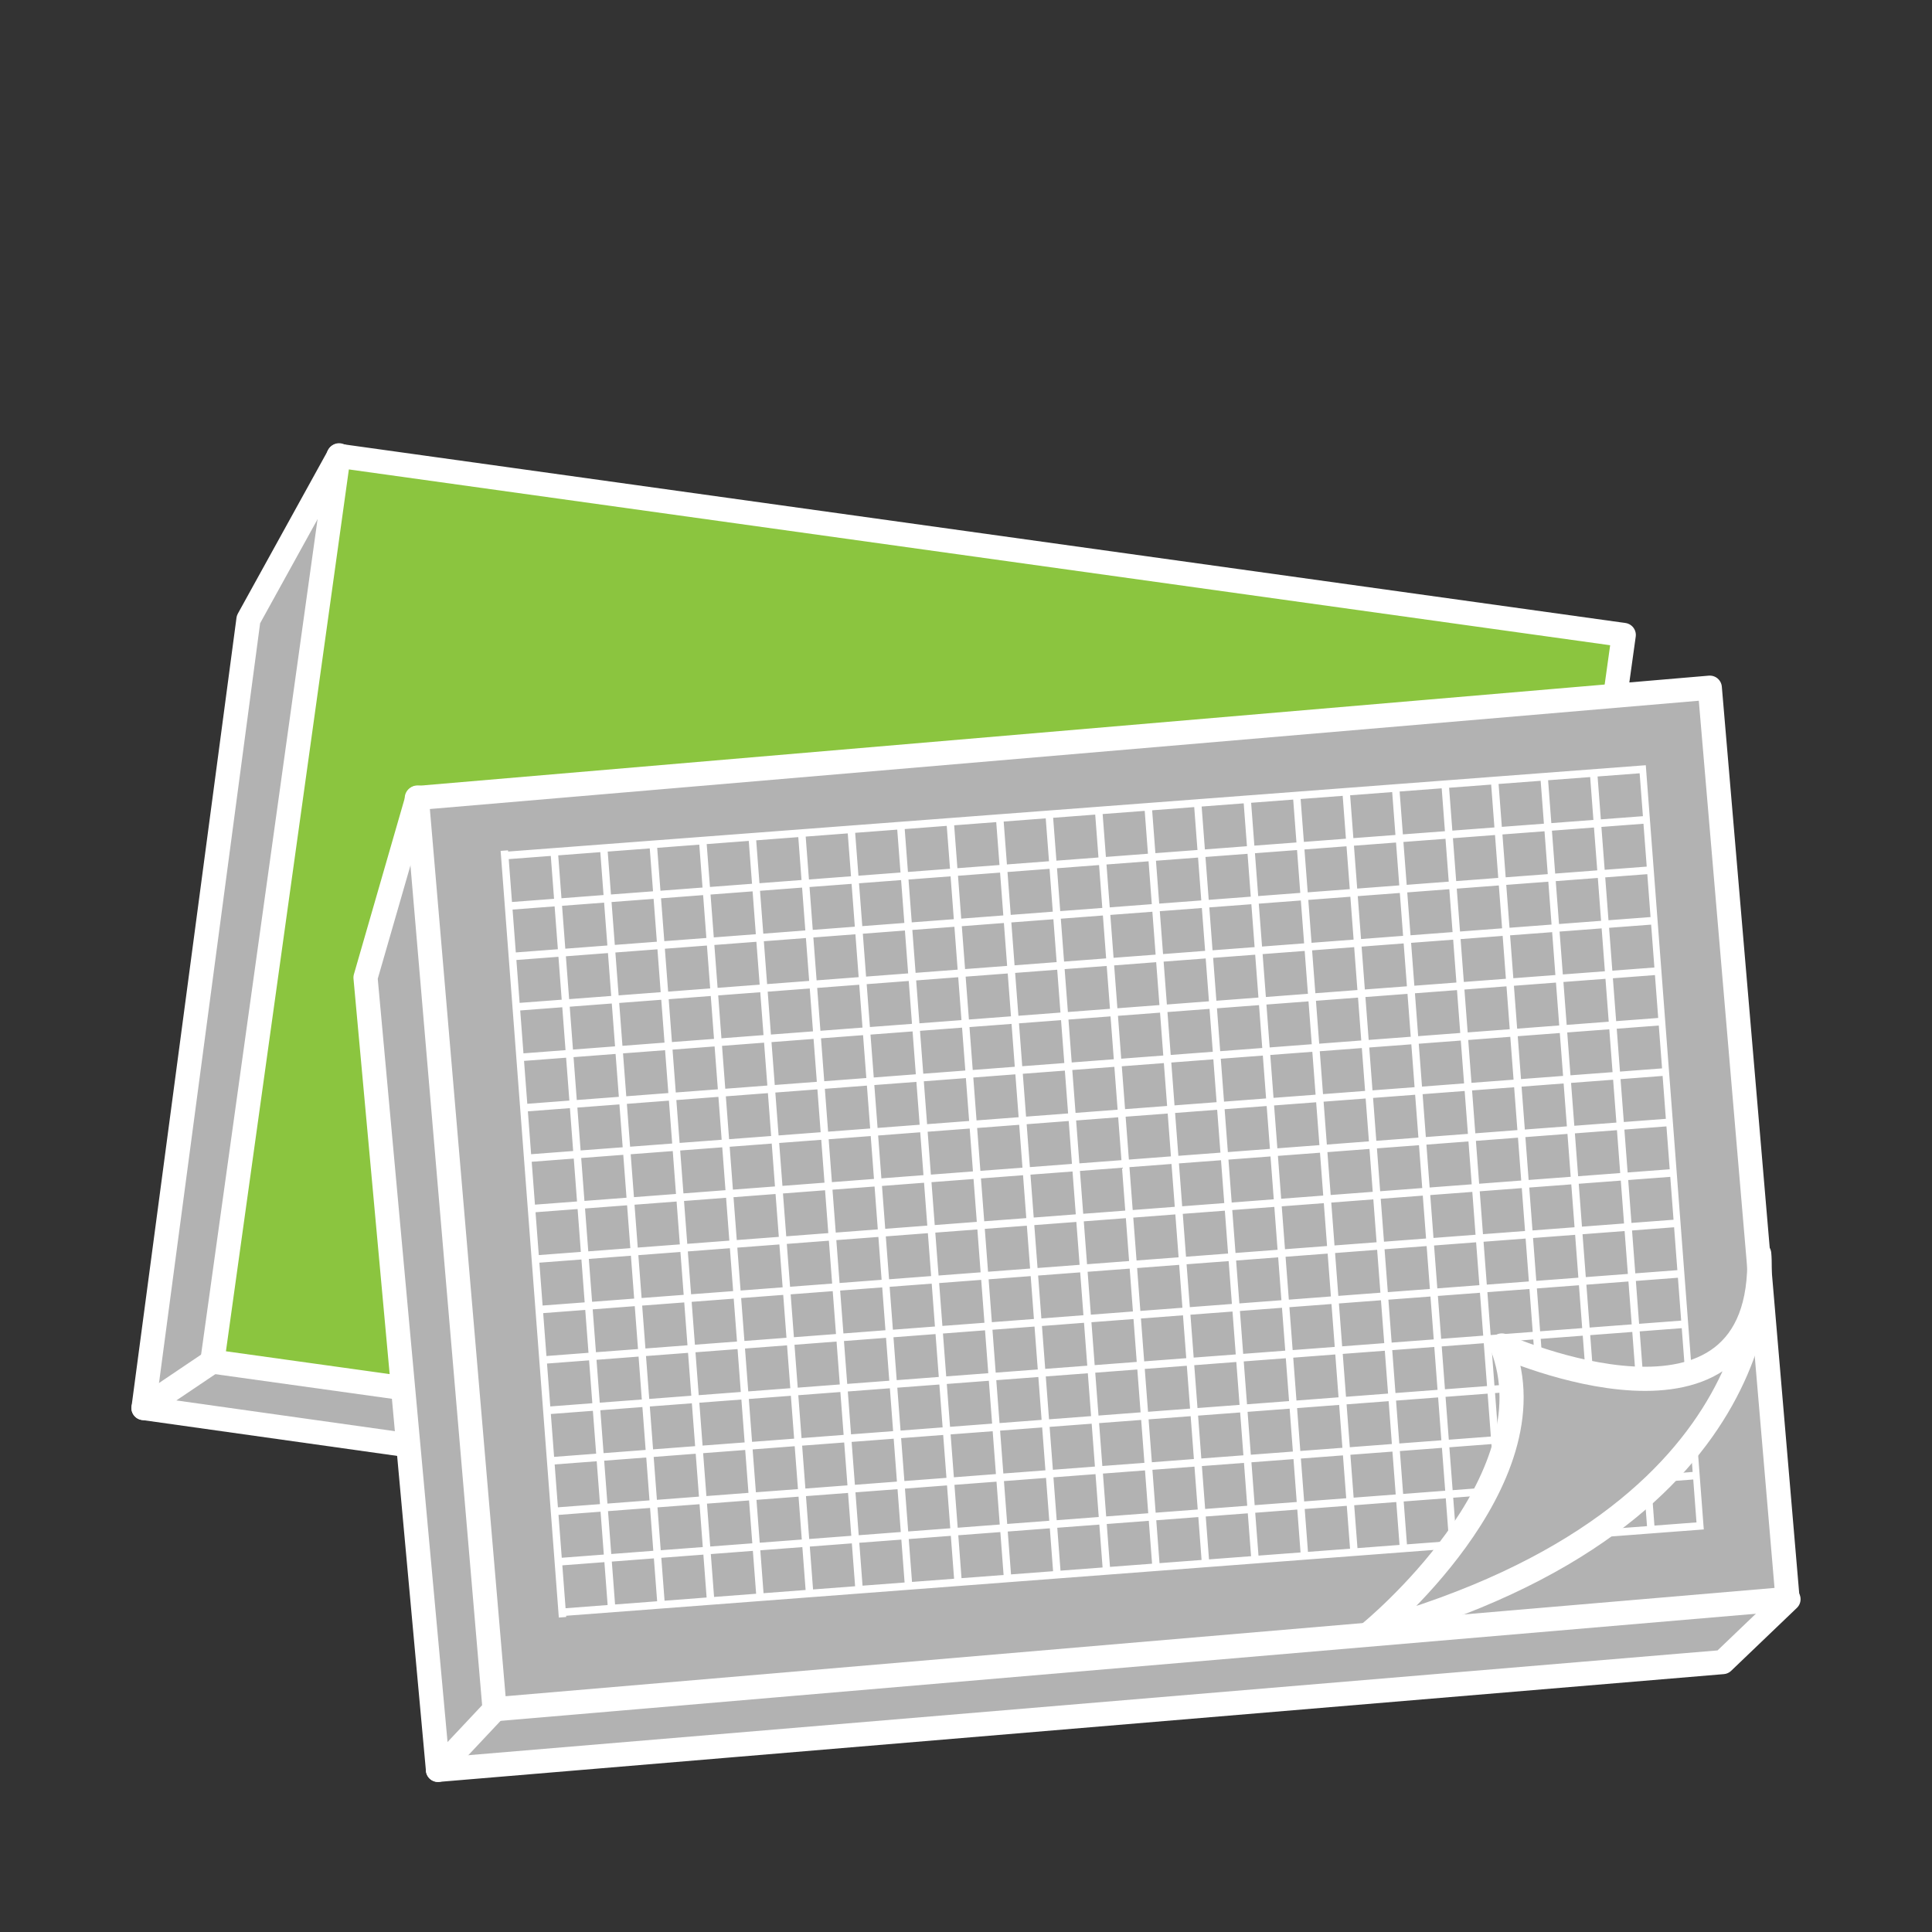
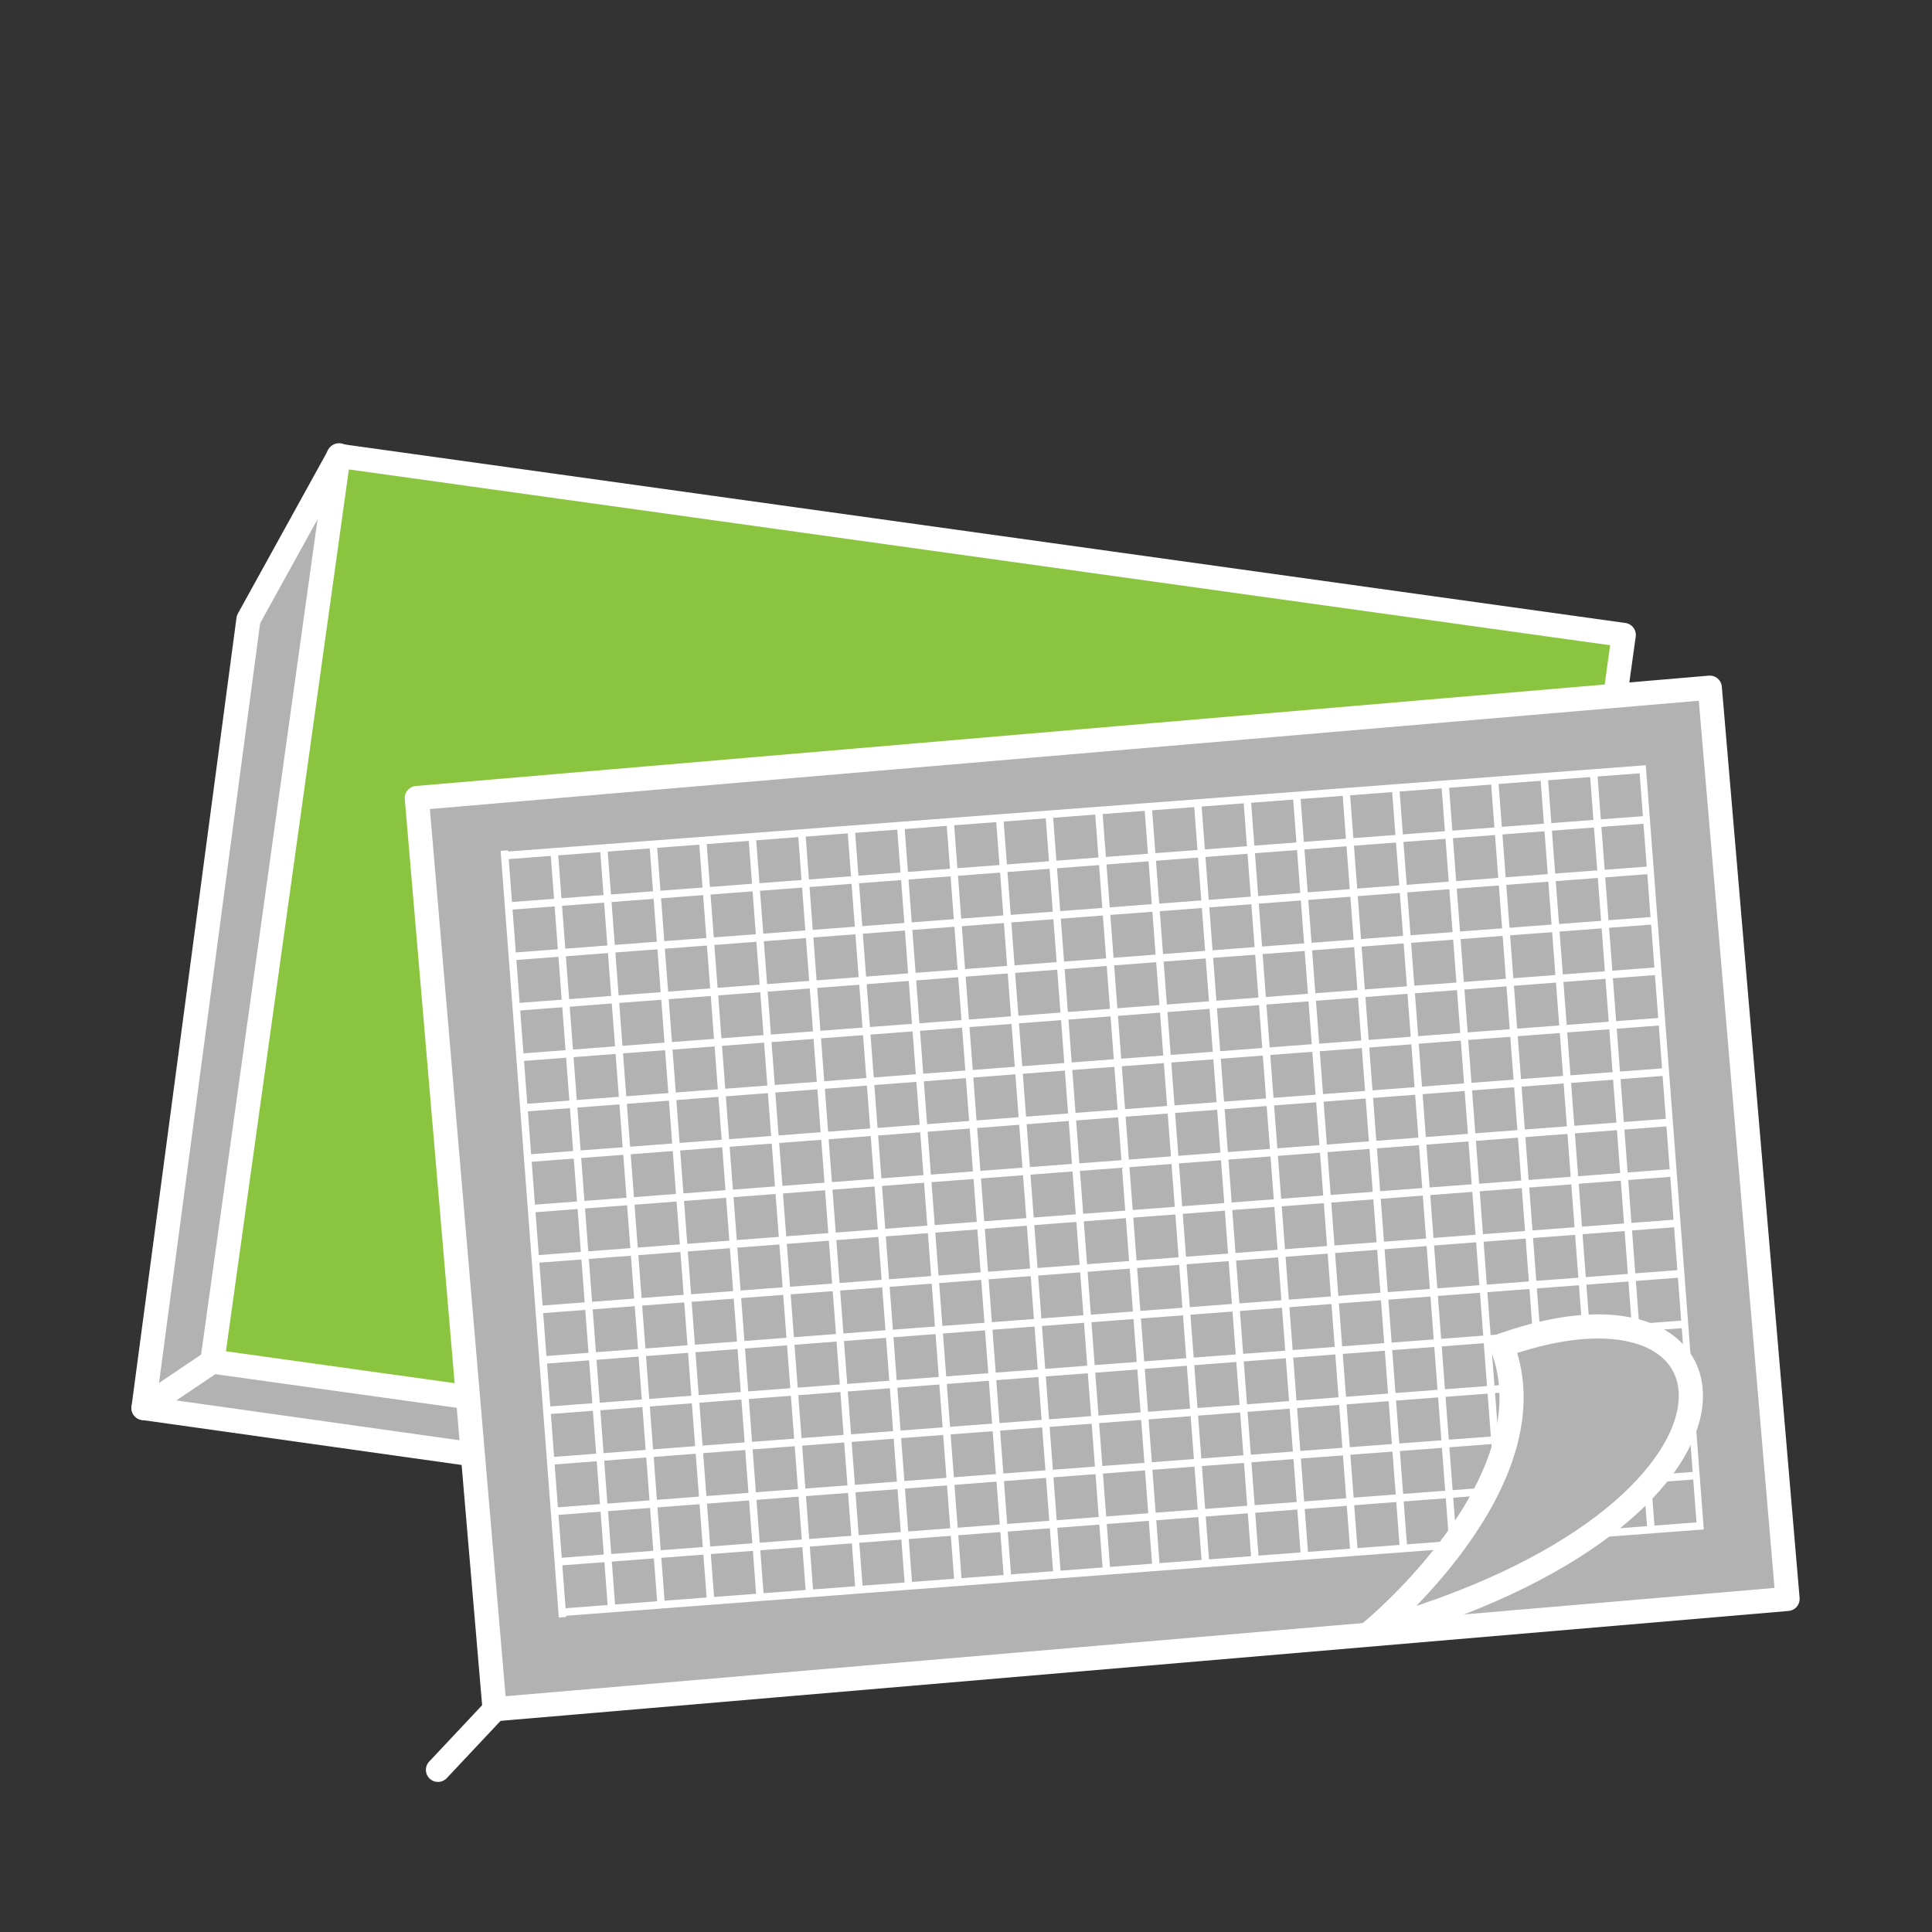
<svg xmlns="http://www.w3.org/2000/svg" version="1.1" id="Ebene_1" x="0px" y="0px" width="120px" height="120px" viewBox="0 0 120 120" enable-background="new 0 0 120 120" xml:space="preserve">
  <rect x="0" y="0" width="120" height="120" fill="#333333" stroke="none" />
  <polygon fill="#B2B2B2" stroke="#FFFFFF" stroke-width="1.5" stroke-linecap="round" stroke-linejoin="round" stroke-miterlimit="10" points="  21.059,28.28 56.389,40.774 93.061,95.711 88.216,98.615 8.913,87.454 15.432,38.472 " />
  <rect x="28.647" y="21.681" transform="matrix(0.138 -0.99 0.99 0.138 -12.23 109.938)" fill="#8BC53F" stroke="#FFFFFF" stroke-width="1.5" stroke-linecap="round" stroke-linejoin="round" stroke-miterlimit="10" width="56.827" height="80.632" />
  <line fill="#FFFFFF" stroke="#FFFFFF" stroke-width="1.5" stroke-linecap="round" stroke-linejoin="round" stroke-miterlimit="10" x1="8.913" y1="87.454" x2="13.203" y2="84.563" />
-   <polygon fill="#B2B2B2" stroke="#FFFFFF" stroke-width="1.5" stroke-linecap="round" stroke-linejoin="round" stroke-miterlimit="10" points="  25.931,49.536 63.151,53.888 111.087,99.329 107.007,103.235 27.203,109.929 22.703,60.721 " />
  <rect x="40.096" y="34.117" transform="matrix(-0.085 -0.996 0.996 -0.085 0.147 149.001)" fill="#B2B2B2" stroke="#FFFFFF" stroke-width="1.5" stroke-linecap="round" stroke-linejoin="round" stroke-miterlimit="10" width="56.826" height="80.632" />
  <path fill="#FFFFFF" d="M105.825,94.996l-3.602-47.467l-70.662,5.362l-0.005-0.076l-0.461,0.035l3.615,47.619l0.46-0.035  l-0.006-0.076L105.825,94.996z M31.8,56.024l-0.202-2.663l2.612-0.198l0.203,2.664L31.8,56.024z M34.874,55.792l-0.202-2.664  l2.614-0.199l0.201,2.664L34.874,55.792z M37.948,55.558l-0.202-2.664l2.612-0.197l0.203,2.664L37.948,55.558z M41.022,55.325  l-0.202-2.664l2.614-0.199l0.201,2.665L41.022,55.325z M44.097,55.091l-0.203-2.663l2.613-0.198l0.203,2.663L44.097,55.091z   M47.171,54.858l-0.202-2.664l2.614-0.199l0.201,2.664L47.171,54.858z M50.245,54.626l-0.202-2.664l2.612-0.199l0.203,2.664  L50.245,54.626z M53.319,54.392l-0.203-2.664l2.613-0.198l0.203,2.664L53.319,54.392z M56.394,54.159l-0.201-2.664l2.611-0.199  l0.203,2.664L56.394,54.159z M59.466,53.925l-0.201-2.664l2.613-0.198l0.202,2.665L59.466,53.925z M62.542,53.692l-0.202-2.664  l2.612-0.199l0.203,2.664L62.542,53.692z M65.616,53.458l-0.203-2.663l2.613-0.199l0.202,2.664L65.616,53.458z M68.69,53.226  l-0.203-2.664l2.613-0.198l0.201,2.663L68.69,53.226z M71.763,52.991l-0.201-2.662l2.613-0.199l0.202,2.664L71.763,52.991z   M74.838,52.759l-0.202-2.664l2.613-0.198l0.201,2.663L74.838,52.759z M77.911,52.524l-0.201-2.662l2.613-0.199l0.202,2.664  L77.911,52.524z M80.986,52.292l-0.202-2.664l2.613-0.197l0.201,2.662L80.986,52.292z M84.06,52.058l-0.201-2.662l2.612-0.199  l0.202,2.664L84.06,52.058z M87.135,51.825l-0.202-2.664l2.613-0.197l0.201,2.664L87.135,51.825z M90.208,51.592l-0.202-2.663  l2.613-0.197l0.202,2.662L90.208,51.592z M93.282,51.358l-0.202-2.664l2.613-0.197l0.202,2.664L93.282,51.358z M96.356,51.125  l-0.201-2.663l2.613-0.197l0.202,2.662L96.356,51.125z M99.431,50.892l-0.202-2.663l2.612-0.198l0.203,2.664L99.431,50.892z   M32.038,59.157l-0.202-2.662l2.612-0.198l0.202,2.662L32.038,59.157z M35.112,58.925l-0.202-2.663l2.612-0.198l0.203,2.662  L35.112,58.925z M38.187,58.69l-0.203-2.663l2.613-0.197l0.202,2.662L38.187,58.69z M41.261,58.457l-0.203-2.661l2.614-0.199  l0.202,2.662L41.261,58.457z M44.335,58.224l-0.202-2.662l2.612-0.198l0.201,2.662L44.335,58.224z M47.409,57.991l-0.203-2.662  l2.613-0.199l0.202,2.662L47.409,57.991z M50.482,57.757l-0.201-2.662l2.612-0.197l0.202,2.661L50.482,57.757z M53.558,57.524  l-0.203-2.662l2.614-0.199l0.202,2.663L53.558,57.524z M56.631,57.29l-0.202-2.661l2.613-0.198l0.201,2.662L56.631,57.29z   M59.704,57.058l-0.201-2.662l2.613-0.197l0.202,2.66L59.704,57.058z M62.779,56.825l-0.202-2.663l2.613-0.198l0.201,2.662  L62.779,56.825z M65.853,56.591l-0.201-2.662l2.613-0.199l0.201,2.663L65.853,56.591z M68.928,56.358l-0.202-2.663l2.613-0.198  l0.201,2.662L68.928,56.358z M72.001,56.124l-0.202-2.662l2.614-0.197l0.201,2.662L72.001,56.124z M75.076,55.892l-0.202-2.664  l2.613-0.197l0.201,2.662L75.076,55.892z M78.149,55.657l-0.202-2.662l2.614-0.197l0.201,2.661L78.149,55.657z M81.224,55.425  l-0.202-2.663l2.612-0.198l0.203,2.663L81.224,55.425z M84.298,55.192l-0.202-2.664l2.614-0.197l0.201,2.662L84.298,55.192z   M87.372,54.959l-0.203-2.663l2.614-0.197l0.201,2.661L87.372,54.959z M90.446,54.726l-0.202-2.663l2.614-0.198l0.201,2.663  L90.446,54.726z M93.521,54.491l-0.202-2.662l2.613-0.197l0.202,2.662L93.521,54.491z M96.595,54.259l-0.202-2.664l2.612-0.197  l0.203,2.662L96.595,54.259z M99.669,54.025l-0.203-2.663l2.613-0.197l0.202,2.662L99.669,54.025z M32.275,62.29l-0.201-2.663  l2.612-0.198l0.202,2.664L32.275,62.29z M35.35,62.058l-0.202-2.662l2.613-0.199l0.202,2.663L35.35,62.058z M38.424,61.825  l-0.202-2.664l2.613-0.198l0.201,2.663L38.424,61.825z M41.499,61.591l-0.203-2.664l2.613-0.198l0.202,2.664L41.499,61.591z   M44.571,61.357l-0.201-2.663l2.611-0.198l0.203,2.663L44.571,61.357z M47.646,61.124l-0.202-2.662l2.613-0.199l0.202,2.663  L47.646,61.124z M50.721,60.892l-0.202-2.664l2.612-0.198l0.202,2.663L50.721,60.892z M53.794,60.658l-0.202-2.663l2.614-0.199  l0.201,2.664L53.794,60.658z M56.869,60.425l-0.202-2.664l2.613-0.197l0.201,2.663L56.869,60.425z M59.942,60.191l-0.202-2.663  l2.614-0.199l0.201,2.664L59.942,60.191z M63.017,59.958l-0.201-2.664l2.612-0.197l0.202,2.662L63.017,59.958z M66.091,59.726  l-0.202-2.664l2.614-0.199l0.201,2.664L66.091,59.726z M69.166,59.491l-0.202-2.664l2.612-0.197l0.202,2.664L69.166,59.491z   M72.239,59.259l-0.202-2.664l2.612-0.197l0.203,2.662L72.239,59.259z M75.313,59.025l-0.201-2.665l2.612-0.197l0.202,2.664  L75.313,59.025z M78.388,58.792l-0.203-2.664l2.613-0.198l0.203,2.663L78.388,58.792z M81.462,58.559l-0.201-2.663l2.612-0.199  l0.202,2.664L81.462,58.559z M84.536,58.325l-0.203-2.664l2.613-0.197l0.202,2.663L84.536,58.325z M87.61,58.092l-0.203-2.663  l2.613-0.199l0.202,2.664L87.61,58.092z M90.685,57.858l-0.203-2.663l2.614-0.198l0.202,2.663L90.685,57.858z M93.759,57.625  l-0.203-2.663l2.613-0.199l0.201,2.664L93.759,57.625z M96.833,57.392l-0.203-2.664l2.614-0.197l0.202,2.663L96.833,57.392z   M99.906,57.158l-0.202-2.663l2.613-0.199l0.201,2.664L99.906,57.158z M32.513,65.425l-0.202-2.664l2.613-0.198l0.202,2.663  L32.513,65.425z M35.588,65.19l-0.202-2.662l2.613-0.199l0.203,2.662L35.588,65.19z M38.661,64.958l-0.201-2.662l2.612-0.199  l0.202,2.662L38.661,64.958z M41.735,64.724l-0.201-2.662l2.613-0.199l0.201,2.664L41.735,64.724z M44.81,64.491l-0.201-2.664  l2.612-0.198l0.202,2.663L44.81,64.491z M47.884,64.258l-0.201-2.663l2.613-0.198l0.201,2.663L47.884,64.258z M50.958,64.024  l-0.201-2.662l2.612-0.199l0.202,2.662L50.958,64.024z M54.032,63.791l-0.201-2.663l2.613-0.198l0.201,2.663L54.032,63.791z   M57.106,63.559l-0.201-2.663l2.612-0.199l0.202,2.664L57.106,63.559z M60.181,63.324l-0.203-2.663l2.614-0.197l0.202,2.662  L60.181,63.324z M63.255,63.091l-0.203-2.662l2.613-0.199l0.202,2.662L63.255,63.091z M66.329,62.858l-0.203-2.664l2.614-0.197  l0.202,2.662L66.329,62.858z M69.403,62.625l-0.201-2.663l2.611-0.199l0.202,2.664L69.403,62.625z M72.477,62.392l-0.202-2.664  l2.613-0.197l0.202,2.662L72.477,62.392z M75.552,62.158l-0.202-2.663l2.612-0.197l0.202,2.662L75.552,62.158z M78.626,61.925  l-0.203-2.664l2.613-0.197l0.202,2.663L78.626,61.925z M81.699,61.691l-0.202-2.663l2.613-0.199l0.201,2.664L81.699,61.691z   M84.773,61.458l-0.202-2.662l2.613-0.199l0.202,2.664L84.773,61.458z M87.848,61.225l-0.202-2.663l2.613-0.197l0.201,2.662  L87.848,61.225z M90.921,60.991l-0.202-2.662l2.614-0.199l0.201,2.664L90.921,60.991z M93.996,60.759l-0.202-2.664l2.613-0.197  l0.201,2.663L93.996,60.759z M97.07,60.524l-0.202-2.662l2.613-0.199l0.201,2.664L97.07,60.524z M100.145,60.291l-0.202-2.663  l2.612-0.197l0.202,2.662L100.145,60.291z M32.751,68.558l-0.202-2.664l2.613-0.198l0.202,2.663L32.751,68.558z M35.825,68.324  l-0.201-2.663l2.611-0.199l0.203,2.664L35.825,68.324z M38.899,68.091l-0.202-2.664l2.612-0.198l0.203,2.663L38.899,68.091z   M41.974,67.856l-0.202-2.662l2.613-0.198l0.202,2.663L41.974,67.856z M45.048,67.624l-0.202-2.664l2.612-0.198l0.203,2.663  L45.048,67.624z M48.122,67.391l-0.203-2.663l2.613-0.199l0.203,2.664L48.122,67.391z M51.195,67.157l-0.201-2.664l2.612-0.197  l0.203,2.662L51.195,67.157z M54.271,66.925l-0.203-2.664l2.614-0.198l0.202,2.663L54.271,66.925z M57.345,66.69l-0.202-2.664  l2.612-0.197l0.203,2.664L57.345,66.69z M60.418,66.458l-0.202-2.664l2.613-0.198l0.201,2.663L60.418,66.458z M63.493,66.225  l-0.202-2.664l2.612-0.198l0.203,2.664L63.493,66.225z M66.566,65.991l-0.202-2.664l2.613-0.198l0.203,2.663L66.566,65.991z   M69.641,65.758l-0.202-2.663l2.613-0.198l0.201,2.663L69.641,65.758z M72.715,65.525l-0.202-2.665l2.613-0.197l0.203,2.664  L72.715,65.525z M75.789,65.291l-0.202-2.663L78.2,62.43l0.201,2.663L75.789,65.291z M78.862,65.058l-0.202-2.664l2.614-0.197  l0.201,2.662L78.862,65.058z M81.938,64.825l-0.202-2.664l2.613-0.198l0.201,2.663L81.938,64.825z M85.011,64.592l-0.202-2.665  l2.613-0.197l0.202,2.664L85.011,64.592z M88.085,64.358l-0.201-2.664l2.612-0.197l0.202,2.662L88.085,64.358z M91.16,64.125  l-0.202-2.663l2.613-0.199l0.201,2.664L91.16,64.125z M94.233,63.892l-0.201-2.664l2.612-0.198l0.202,2.663L94.233,63.892z   M97.309,63.658l-0.202-2.665l2.612-0.197l0.202,2.664L97.309,63.658z M100.382,63.425l-0.203-2.663l2.613-0.198l0.202,2.663  L100.382,63.425z M32.989,71.69l-0.202-2.663l2.612-0.199l0.201,2.664L32.989,71.69z M36.063,71.456l-0.202-2.662l2.612-0.198  l0.203,2.663L36.063,71.456z M39.137,71.224l-0.201-2.662l2.612-0.199l0.203,2.663L39.137,71.224z M42.212,70.989l-0.203-2.662  l2.613-0.199l0.202,2.664L42.212,70.989z M45.285,70.757l-0.202-2.662l2.613-0.199l0.201,2.663L45.285,70.757z M48.359,70.524  l-0.202-2.664l2.613-0.198l0.202,2.663L48.359,70.524z M51.435,70.29l-0.202-2.662l2.612-0.199l0.203,2.663L51.435,70.29z   M54.508,70.058l-0.202-2.664l2.613-0.197l0.202,2.662L54.508,70.058z M57.583,69.824l-0.203-2.663l2.613-0.198l0.202,2.663  L57.583,69.824z M60.655,69.591l-0.201-2.664l2.613-0.198l0.202,2.663L60.655,69.591z M63.731,69.356l-0.203-2.662l2.612-0.197  l0.202,2.661L63.731,69.356z M66.804,69.124l-0.202-2.664l2.613-0.197l0.202,2.662L66.804,69.124z M69.88,68.891l-0.203-2.663  l2.613-0.198l0.202,2.663L69.88,68.891z M72.952,68.657l-0.201-2.662l2.612-0.198l0.202,2.661L72.952,68.657z M76.026,68.425  l-0.201-2.664l2.612-0.197l0.202,2.662L76.026,68.425z M79.101,68.19l-0.202-2.664l2.612-0.197l0.203,2.664L79.101,68.19z   M82.175,67.958l-0.201-2.664l2.612-0.197l0.202,2.662L82.175,67.958z M85.248,67.724l-0.202-2.662l2.614-0.197l0.202,2.662  L85.248,67.724z M88.323,67.491l-0.202-2.663l2.612-0.198l0.203,2.662L88.323,67.491z M91.396,67.257l-0.202-2.661l2.613-0.198  l0.203,2.662L91.396,67.257z M94.472,67.024l-0.202-2.663l2.612-0.198l0.203,2.664L94.472,67.024z M97.545,66.79l-0.202-2.662  l2.613-0.197l0.203,2.662L97.545,66.79z M100.62,66.558l-0.202-2.662l2.612-0.199l0.203,2.662L100.62,66.558z M33.227,74.823  l-0.202-2.663l2.613-0.198l0.202,2.663L33.227,74.823z M36.301,74.591l-0.202-2.664l2.613-0.199l0.202,2.664L36.301,74.591z   M39.376,74.358l-0.203-2.665l2.613-0.198l0.201,2.664L39.376,74.358z M42.449,74.124l-0.202-2.664l2.613-0.198l0.201,2.663  L42.449,74.124z M45.522,73.89l-0.201-2.662l2.613-0.199l0.201,2.663L45.522,73.89z M48.599,73.657l-0.203-2.664l2.613-0.198  l0.202,2.663L48.599,73.657z M51.671,73.425l-0.201-2.664l2.612-0.199l0.202,2.664L51.671,73.425z M54.745,73.19l-0.202-2.662  l2.614-0.2l0.201,2.663L54.745,73.19z M57.819,72.958l-0.201-2.664l2.612-0.197l0.202,2.662L57.819,72.958z M60.894,72.724  l-0.202-2.662l2.612-0.199l0.203,2.663L60.894,72.724z M63.968,72.491l-0.201-2.664l2.613-0.199l0.201,2.664L63.968,72.491z   M67.042,72.258l-0.202-2.663l2.612-0.199l0.203,2.664L67.042,72.258z M70.117,72.024l-0.202-2.664l2.613-0.197l0.201,2.662  L70.117,72.024z M73.19,71.79l-0.203-2.662l2.613-0.199l0.203,2.664L73.19,71.79z M76.265,71.558l-0.202-2.664l2.612-0.197  l0.203,2.662L76.265,71.558z M79.339,71.324l-0.203-2.663l2.613-0.197l0.203,2.662L79.339,71.324z M82.413,71.091l-0.202-2.664  l2.612-0.197l0.203,2.662L82.413,71.091z M85.485,70.858l-0.201-2.664l2.613-0.197l0.203,2.662L85.485,70.858z M88.562,70.624  l-0.202-2.663l2.612-0.198l0.203,2.664L88.562,70.624z M91.634,70.392l-0.201-2.664l2.613-0.197l0.202,2.662L91.634,70.392z   M94.71,70.157l-0.203-2.663l2.613-0.198l0.202,2.664L94.71,70.157z M97.784,69.924l-0.203-2.663l2.613-0.197l0.203,2.662  L97.784,69.924z M100.858,69.69l-0.203-2.663l2.613-0.198l0.201,2.664L100.858,69.69z M33.465,77.956l-0.202-2.662l2.613-0.198  l0.201,2.662L33.465,77.956z M36.539,77.724l-0.202-2.663l2.613-0.198l0.201,2.662L36.539,77.724z M39.612,77.489l-0.201-2.662  l2.613-0.198l0.201,2.662L39.612,77.489z M42.687,77.257l-0.201-2.662l2.613-0.199l0.201,2.662L42.687,77.257z M45.762,77.022  L45.56,74.36l2.611-0.198l0.203,2.662L45.762,77.022z M48.835,76.79l-0.203-2.662l2.614-0.199l0.202,2.662L48.835,76.79z   M51.91,76.558l-0.203-2.664l2.614-0.197l0.201,2.662L51.91,76.558z M54.983,76.323l-0.201-2.662l2.612-0.199l0.202,2.663  L54.983,76.323z M58.058,76.091l-0.202-2.664l2.612-0.197l0.203,2.662L58.058,76.091z M61.132,75.856l-0.203-2.662l2.614-0.199  l0.202,2.664L61.132,75.856z M64.206,75.624l-0.202-2.664l2.612-0.197l0.203,2.662L64.206,75.624z M67.28,75.39l-0.203-2.662  l2.613-0.199l0.202,2.664L67.28,75.39z M70.354,75.157l-0.202-2.663l2.612-0.198l0.203,2.662L70.354,75.157z M73.427,74.924  l-0.201-2.663l2.613-0.197l0.202,2.662L73.427,74.924z M76.503,74.69l-0.202-2.664l2.612-0.197l0.203,2.662L76.503,74.69z   M79.576,74.457l-0.202-2.663l2.613-0.197l0.201,2.662L79.576,74.457z M82.651,74.224l-0.203-2.663l2.613-0.198l0.202,2.663  L82.651,74.224z M85.725,73.99l-0.202-2.663l2.613-0.197l0.202,2.662L85.725,73.99z M88.798,73.758l-0.201-2.663l2.612-0.199  l0.202,2.664L88.798,73.758z M91.873,73.524l-0.202-2.663l2.613-0.198l0.202,2.662L91.873,73.524z M94.946,73.29l-0.201-2.663  l2.613-0.198l0.201,2.664L94.946,73.29z M98.021,73.058l-0.202-2.663l2.613-0.198l0.201,2.663L98.021,73.058z M101.095,72.824  l-0.201-2.663l2.612-0.199l0.202,2.664L101.095,72.824z M33.702,81.089l-0.201-2.662l2.612-0.198l0.202,2.663L33.702,81.089z   M36.776,80.857l-0.203-2.663l2.614-0.199l0.202,2.663L36.776,80.857z M39.851,80.622l-0.202-2.662l2.613-0.198l0.202,2.663  L39.851,80.622z M42.925,80.39l-0.203-2.662l2.613-0.199l0.202,2.664L42.925,80.39z M45.999,80.157l-0.203-2.664l2.613-0.198  l0.202,2.663L45.999,80.157z M49.073,79.923l-0.203-2.662l2.614-0.199l0.202,2.663L49.073,79.923z M52.147,79.69l-0.201-2.664  l2.612-0.197l0.201,2.662L52.147,79.69z M55.221,79.458l-0.202-2.664l2.613-0.199l0.202,2.664L55.221,79.458z M58.296,79.225  l-0.203-2.665l2.613-0.197l0.202,2.664L58.296,79.225z M61.369,78.99l-0.202-2.663l2.613-0.197l0.202,2.662L61.369,78.99z   M64.444,78.758l-0.202-2.665l2.612-0.197l0.202,2.664L64.444,78.758z M67.518,78.524l-0.202-2.664l2.613-0.198l0.201,2.663  L67.518,78.524z M70.593,78.291l-0.203-2.663l2.613-0.199l0.202,2.664L70.593,78.291z M73.666,78.058l-0.202-2.664l2.613-0.197  l0.201,2.663L73.666,78.058z M76.74,77.824l-0.202-2.665l2.613-0.197l0.201,2.664L76.74,77.824z M79.813,77.591l-0.202-2.664  l2.614-0.197l0.201,2.663L79.813,77.591z M82.889,77.357l-0.202-2.663l2.613-0.199l0.202,2.664L82.889,77.357z M85.962,77.124  l-0.203-2.664l2.613-0.197l0.203,2.663L85.962,77.124z M89.037,76.891l-0.202-2.663l2.613-0.197l0.201,2.662L89.037,76.891z   M92.11,76.657l-0.201-2.663l2.612-0.198l0.202,2.664L92.11,76.657z M95.186,76.425l-0.202-2.664l2.611-0.197l0.203,2.663  L95.186,76.425z M98.259,76.19l-0.201-2.664l2.613-0.197l0.201,2.663L98.259,76.19z M101.333,75.958l-0.202-2.664l2.612-0.197  l0.203,2.663L101.333,75.958z M33.94,84.224l-0.202-2.664l2.613-0.198l0.202,2.663L33.94,84.224z M37.015,83.989l-0.202-2.662  l2.613-0.199l0.202,2.664L37.015,83.989z M40.089,83.757l-0.203-2.664l2.613-0.197l0.202,2.662L40.089,83.757z M43.162,83.522  L42.96,80.86l2.613-0.198l0.203,2.663L43.162,83.522z M46.237,83.29l-0.203-2.664l2.613-0.198l0.202,2.663L46.237,83.29z   M49.311,83.057l-0.202-2.663l2.613-0.198l0.203,2.663L49.311,83.057z M52.386,82.823l-0.203-2.664l2.613-0.197l0.201,2.662  L52.386,82.823z M55.459,82.59l-0.202-2.663l2.613-0.198l0.201,2.663L55.459,82.59z M58.534,82.356l-0.202-2.662l2.612-0.199  l0.202,2.664L58.534,82.356z M61.606,82.123l-0.201-2.663l2.613-0.198l0.201,2.663L61.606,82.123z M64.682,81.89l-0.202-2.664  l2.612-0.197l0.202,2.662L64.682,81.89z M67.755,81.657l-0.201-2.664l2.613-0.197l0.201,2.662L67.755,81.657z M70.83,81.424  l-0.202-2.663l2.612-0.199l0.202,2.664L70.83,81.424z M73.903,81.19L73.7,78.526l2.614-0.197l0.202,2.662L73.903,81.19z   M76.979,80.957l-0.202-2.663l2.612-0.199l0.202,2.664L76.979,80.957z M80.052,80.724l-0.203-2.664l2.614-0.197l0.202,2.662  L80.052,80.724z M83.126,80.49l-0.202-2.663l2.612-0.199l0.203,2.664L83.126,80.49z M86.2,80.257l-0.203-2.663l2.614-0.198  l0.202,2.664L86.2,80.257z M89.274,80.023l-0.202-2.663l2.612-0.199l0.203,2.664L89.274,80.023z M92.348,79.79l-0.202-2.663  l2.613-0.198l0.202,2.664L92.348,79.79z M95.422,79.557l-0.202-2.662l2.614-0.198l0.201,2.662L95.422,79.557z M98.497,79.323  l-0.203-2.662l2.613-0.199l0.203,2.664L98.497,79.323z M101.571,79.09l-0.202-2.663l2.612-0.199l0.202,2.664L101.571,79.09z   M34.179,87.356l-0.203-2.664l2.613-0.198l0.202,2.663L34.179,87.356z M37.252,87.123L37.05,84.46l2.613-0.199l0.201,2.664  L37.252,87.123z M40.325,86.89l-0.201-2.664l2.612-0.198l0.202,2.663L40.325,86.89z M43.399,86.657l-0.201-2.664l2.613-0.199  l0.201,2.664L43.399,86.657z M46.475,86.423l-0.202-2.664l2.612-0.198l0.202,2.663L46.475,86.423z M49.548,86.19l-0.201-2.664  l2.613-0.199l0.201,2.664L49.548,86.19z M52.622,85.957l-0.202-2.663l2.613-0.199l0.202,2.664L52.622,85.957z M55.696,85.724  l-0.201-2.664l2.613-0.198l0.202,2.663L55.696,85.724z M58.771,85.49l-0.202-2.663l2.613-0.199l0.202,2.664L58.771,85.49z   M61.845,85.257l-0.202-2.664l2.613-0.198l0.202,2.665L61.845,85.257z M64.92,85.023l-0.202-2.663l2.612-0.199l0.202,2.664  L64.92,85.023z M67.993,84.79l-0.202-2.664l2.613-0.198l0.201,2.663L67.993,84.79z M71.067,84.557l-0.202-2.663l2.612-0.198  l0.203,2.663L71.067,84.557z M74.142,84.323l-0.202-2.664l2.613-0.197l0.202,2.664L74.142,84.323z M77.216,84.09l-0.202-2.663  l2.612-0.198l0.203,2.663L77.216,84.09z M80.289,83.856l-0.202-2.663l2.613-0.198l0.203,2.664L80.289,83.856z M83.363,83.623  l-0.201-2.663l2.612-0.198l0.203,2.663L83.363,83.623z M86.438,83.39l-0.202-2.664l2.613-0.197l0.203,2.664L86.438,83.39z   M89.513,83.157l-0.203-2.664l2.613-0.197l0.202,2.663L89.513,83.157z M92.586,82.924l-0.202-2.665l2.613-0.197l0.203,2.664  L92.586,82.924z M95.66,82.689l-0.202-2.663l2.613-0.197l0.201,2.663L95.66,82.689z M98.735,82.457l-0.202-2.663l2.612-0.199  l0.203,2.664L98.735,82.457z M101.808,82.224l-0.201-2.663l2.612-0.198l0.202,2.663L101.808,82.224z M34.416,90.489l-0.202-2.663  l2.611-0.198l0.203,2.663L34.416,90.489z M37.489,90.257l-0.201-2.664l2.613-0.198l0.201,2.663L37.489,90.257z M40.563,90.022  l-0.202-2.663l2.612-0.198l0.203,2.663L40.563,90.022z M43.638,89.788l-0.201-2.662l2.612-0.198l0.202,2.663L43.638,89.788z   M46.712,89.556l-0.201-2.663l2.611-0.198l0.203,2.663L46.712,89.556z M49.786,89.323l-0.202-2.664l2.613-0.198l0.202,2.663  L49.786,89.323z M52.86,89.089l-0.201-2.662l2.613-0.198l0.201,2.662L52.86,89.089z M55.935,88.856l-0.202-2.664l2.612-0.197  l0.203,2.662L55.935,88.856z M59.009,88.622l-0.202-2.662l2.612-0.198l0.203,2.662L59.009,88.622z M62.083,88.39l-0.202-2.664  l2.613-0.197l0.202,2.662L62.083,88.39z M65.157,88.156l-0.202-2.663l2.612-0.197l0.202,2.662L65.157,88.156z M68.23,87.923  l-0.202-2.663l2.613-0.198l0.203,2.662L68.23,87.923z M71.306,87.689l-0.203-2.663l2.613-0.197l0.202,2.662L71.306,87.689z   M74.379,87.456l-0.202-2.662l2.613-0.199l0.201,2.664L74.379,87.456z M77.454,87.223l-0.203-2.663l2.613-0.197l0.202,2.662  L77.454,87.223z M80.526,86.989l-0.201-2.662l2.613-0.199l0.201,2.662L80.526,86.989z M83.603,86.757l-0.203-2.664l2.613-0.197  l0.202,2.662L83.603,86.757z M86.675,86.523l-0.201-2.663l2.613-0.199l0.201,2.664L86.675,86.523z M89.749,86.29l-0.201-2.662  l2.612-0.199l0.202,2.662L89.749,86.29z M92.823,86.057l-0.201-2.662l2.613-0.199l0.202,2.663L92.823,86.057z M95.897,85.823  l-0.201-2.663l2.612-0.198l0.202,2.662L95.897,85.823z M98.972,85.59l-0.201-2.662l2.613-0.199l0.202,2.663L98.972,85.59z   M102.046,85.356l-0.201-2.662l2.612-0.199l0.202,2.664L102.046,85.356z M34.653,93.622l-0.202-2.663l2.612-0.198l0.203,2.663  L34.653,93.622z M37.728,93.39l-0.202-2.664l2.614-0.198l0.201,2.663L37.728,93.39z M40.802,93.157l-0.201-2.664l2.611-0.199  l0.202,2.664L40.802,93.157z M43.876,92.923l-0.203-2.664l2.613-0.198l0.203,2.663L43.876,92.923z M46.95,92.688l-0.203-2.662  l2.613-0.199l0.203,2.664L46.95,92.688z M50.024,92.456l-0.202-2.664l2.612-0.197l0.203,2.663L50.024,92.456z M53.099,92.224  l-0.203-2.664l2.613-0.199l0.201,2.664L53.099,92.224z M56.173,91.989l-0.203-2.663l2.613-0.198l0.203,2.664L56.173,91.989z   M59.247,91.757l-0.203-2.664l2.613-0.197l0.202,2.662L59.247,91.757z M62.319,91.522l-0.201-2.663l2.613-0.198l0.202,2.664  L62.319,91.522z M65.396,91.29l-0.203-2.664l2.613-0.197l0.202,2.662L65.396,91.29z M68.468,91.056l-0.201-2.663l2.613-0.198  l0.202,2.664L68.468,91.056z M71.544,90.823l-0.203-2.664l2.613-0.197l0.201,2.662L71.544,90.823z M74.616,90.589l-0.201-2.662  l2.613-0.197l0.202,2.662L74.616,90.589z M77.691,90.356l-0.202-2.664l2.613-0.197l0.201,2.664L77.691,90.356z M80.765,90.122  l-0.201-2.662l2.613-0.199l0.202,2.664L80.765,90.122z M83.84,89.89l-0.202-2.663l2.613-0.198l0.201,2.662L83.84,89.89z   M86.913,89.657l-0.202-2.664l2.613-0.197l0.202,2.663L86.913,89.657z M89.988,89.423l-0.202-2.663l2.613-0.198l0.201,2.664  L89.988,89.423z M93.062,89.19l-0.202-2.663l2.612-0.198l0.203,2.663L93.062,89.19z M96.136,88.956l-0.202-2.663l2.612-0.198  l0.203,2.664L96.136,88.956z M99.21,88.723l-0.201-2.663l2.612-0.197l0.202,2.663L99.21,88.723z M102.284,88.489l-0.202-2.662  l2.612-0.199l0.202,2.664L102.284,88.489z M34.892,96.755l-0.203-2.662l2.613-0.198l0.202,2.662L34.892,96.755z M37.966,96.522  l-0.201-2.663l2.612-0.198l0.201,2.662L37.966,96.522z M41.039,96.288l-0.202-2.662l2.613-0.197l0.201,2.662L41.039,96.288z   M44.114,96.056l-0.203-2.662l2.614-0.199l0.202,2.663L44.114,96.056z M47.188,95.821l-0.202-2.662l2.613-0.198l0.202,2.662  L47.188,95.821z M50.261,95.59l-0.201-2.663l2.613-0.199l0.202,2.663L50.261,95.59z M53.336,95.356l-0.202-2.664l2.613-0.197  l0.202,2.662L53.336,95.356z M56.41,95.122l-0.202-2.662l2.613-0.199l0.202,2.663L56.41,95.122z M59.484,94.89l-0.202-2.664  l2.613-0.197l0.201,2.662L59.484,94.89z M62.559,94.655l-0.202-2.662l2.613-0.197l0.202,2.661L62.559,94.655z M65.633,94.423  l-0.202-2.664l2.613-0.197l0.201,2.662L65.633,94.423z M68.707,94.189l-0.202-2.663l2.613-0.197l0.201,2.662L68.707,94.189z   M71.78,93.956l-0.202-2.663l2.612-0.198l0.203,2.663L71.78,93.956z M74.854,93.724l-0.202-2.664l2.614-0.197l0.201,2.662  L74.854,93.724z M77.93,93.489l-0.202-2.663l2.613-0.198l0.201,2.664L77.93,93.489z M81.003,93.257L80.8,90.593l2.613-0.197  l0.203,2.663L81.003,93.257z M84.077,93.022l-0.202-2.663l2.612-0.198l0.203,2.663L84.077,93.022z M87.151,92.79l-0.202-2.663  l2.612-0.198l0.203,2.663L87.151,92.79z M90.226,92.557l-0.203-2.663l2.613-0.199l0.202,2.664L90.226,92.557z M93.3,92.323  l-0.202-2.663l2.613-0.198l0.202,2.663L93.3,92.323z M96.374,92.091l-0.203-2.664l2.613-0.199l0.202,2.665L96.374,92.091z   M99.448,91.856l-0.202-2.663l2.613-0.198l0.202,2.663L99.448,91.856z M102.522,91.623l-0.203-2.663l2.613-0.199l0.202,2.664  L102.522,91.623z M35.129,99.89l-0.202-2.664l2.613-0.198l0.201,2.663L35.129,99.89z M38.203,99.656l-0.202-2.663l2.613-0.199  l0.202,2.664L38.203,99.656z M41.277,99.423l-0.202-2.664l2.613-0.198l0.201,2.663L41.277,99.423z M44.352,99.189l-0.202-2.663  l2.612-0.199l0.202,2.664L44.352,99.189z M47.425,98.956l-0.201-2.664l2.612-0.198l0.202,2.663L47.425,98.956z M50.5,98.723  l-0.202-2.663l2.612-0.199l0.202,2.664L50.5,98.723z M53.574,98.489l-0.202-2.664l2.612-0.197l0.202,2.664L53.574,98.489z   M56.647,98.256l-0.203-2.663l2.614-0.199l0.202,2.664L56.647,98.256z M59.722,98.022l-0.201-2.664l2.612-0.197l0.202,2.664  L59.722,98.022z M62.796,97.789l-0.203-2.663l2.614-0.199l0.202,2.664L62.796,97.789z M65.87,97.556l-0.201-2.664l2.612-0.197  l0.202,2.664L65.87,97.556z M68.943,97.322l-0.201-2.663l2.612-0.199l0.203,2.664L68.943,97.322z M72.019,97.09l-0.201-2.663  l2.612-0.199l0.202,2.664L72.019,97.09z M75.093,96.856l-0.202-2.664l2.612-0.197l0.203,2.663L75.093,96.856z M78.167,96.622  l-0.203-2.662l2.613-0.199l0.202,2.664L78.167,96.622z M81.24,96.389l-0.202-2.663l2.613-0.197l0.203,2.663L81.24,96.389z   M84.315,96.156l-0.203-2.663l2.613-0.199l0.202,2.664L84.315,96.156z M87.388,95.923l-0.202-2.664l2.614-0.197l0.201,2.663  L87.388,95.923z M90.464,95.689l-0.203-2.663l2.613-0.199l0.202,2.665L90.464,95.689z M93.536,95.456l-0.201-2.663l2.613-0.198  l0.202,2.664L93.536,95.456z M96.612,95.223l-0.203-2.663l2.613-0.199l0.201,2.664L96.612,95.223z M99.686,94.989l-0.202-2.664  l2.613-0.197l0.202,2.664L99.686,94.989z M102.76,94.757l-0.202-2.664l2.613-0.199l0.201,2.665L102.76,94.757z" />
  <line fill="#FFFFFF" stroke="#FFFFFF" stroke-width="1.5" stroke-linecap="round" stroke-linejoin="round" stroke-miterlimit="10" x1="27.203" y1="109.929" x2="30.745" y2="106.159" />
-   <path fill="#B2B2B2" stroke="#FFFFFF" stroke-width="1.5" stroke-linecap="round" stroke-linejoin="round" stroke-miterlimit="10" d="  M85.104,101.406c0,0,11.509-9.37,8.177-17.837c0,0,16.431,7.372,15.987-5.691C109.269,77.878,111.091,94.194,85.104,101.406z" />
+   <path fill="#B2B2B2" stroke="#FFFFFF" stroke-width="1.5" stroke-linecap="round" stroke-linejoin="round" stroke-miterlimit="10" d="  M85.104,101.406c0,0,11.509-9.37,8.177-17.837C109.269,77.878,111.091,94.194,85.104,101.406z" />
</svg>